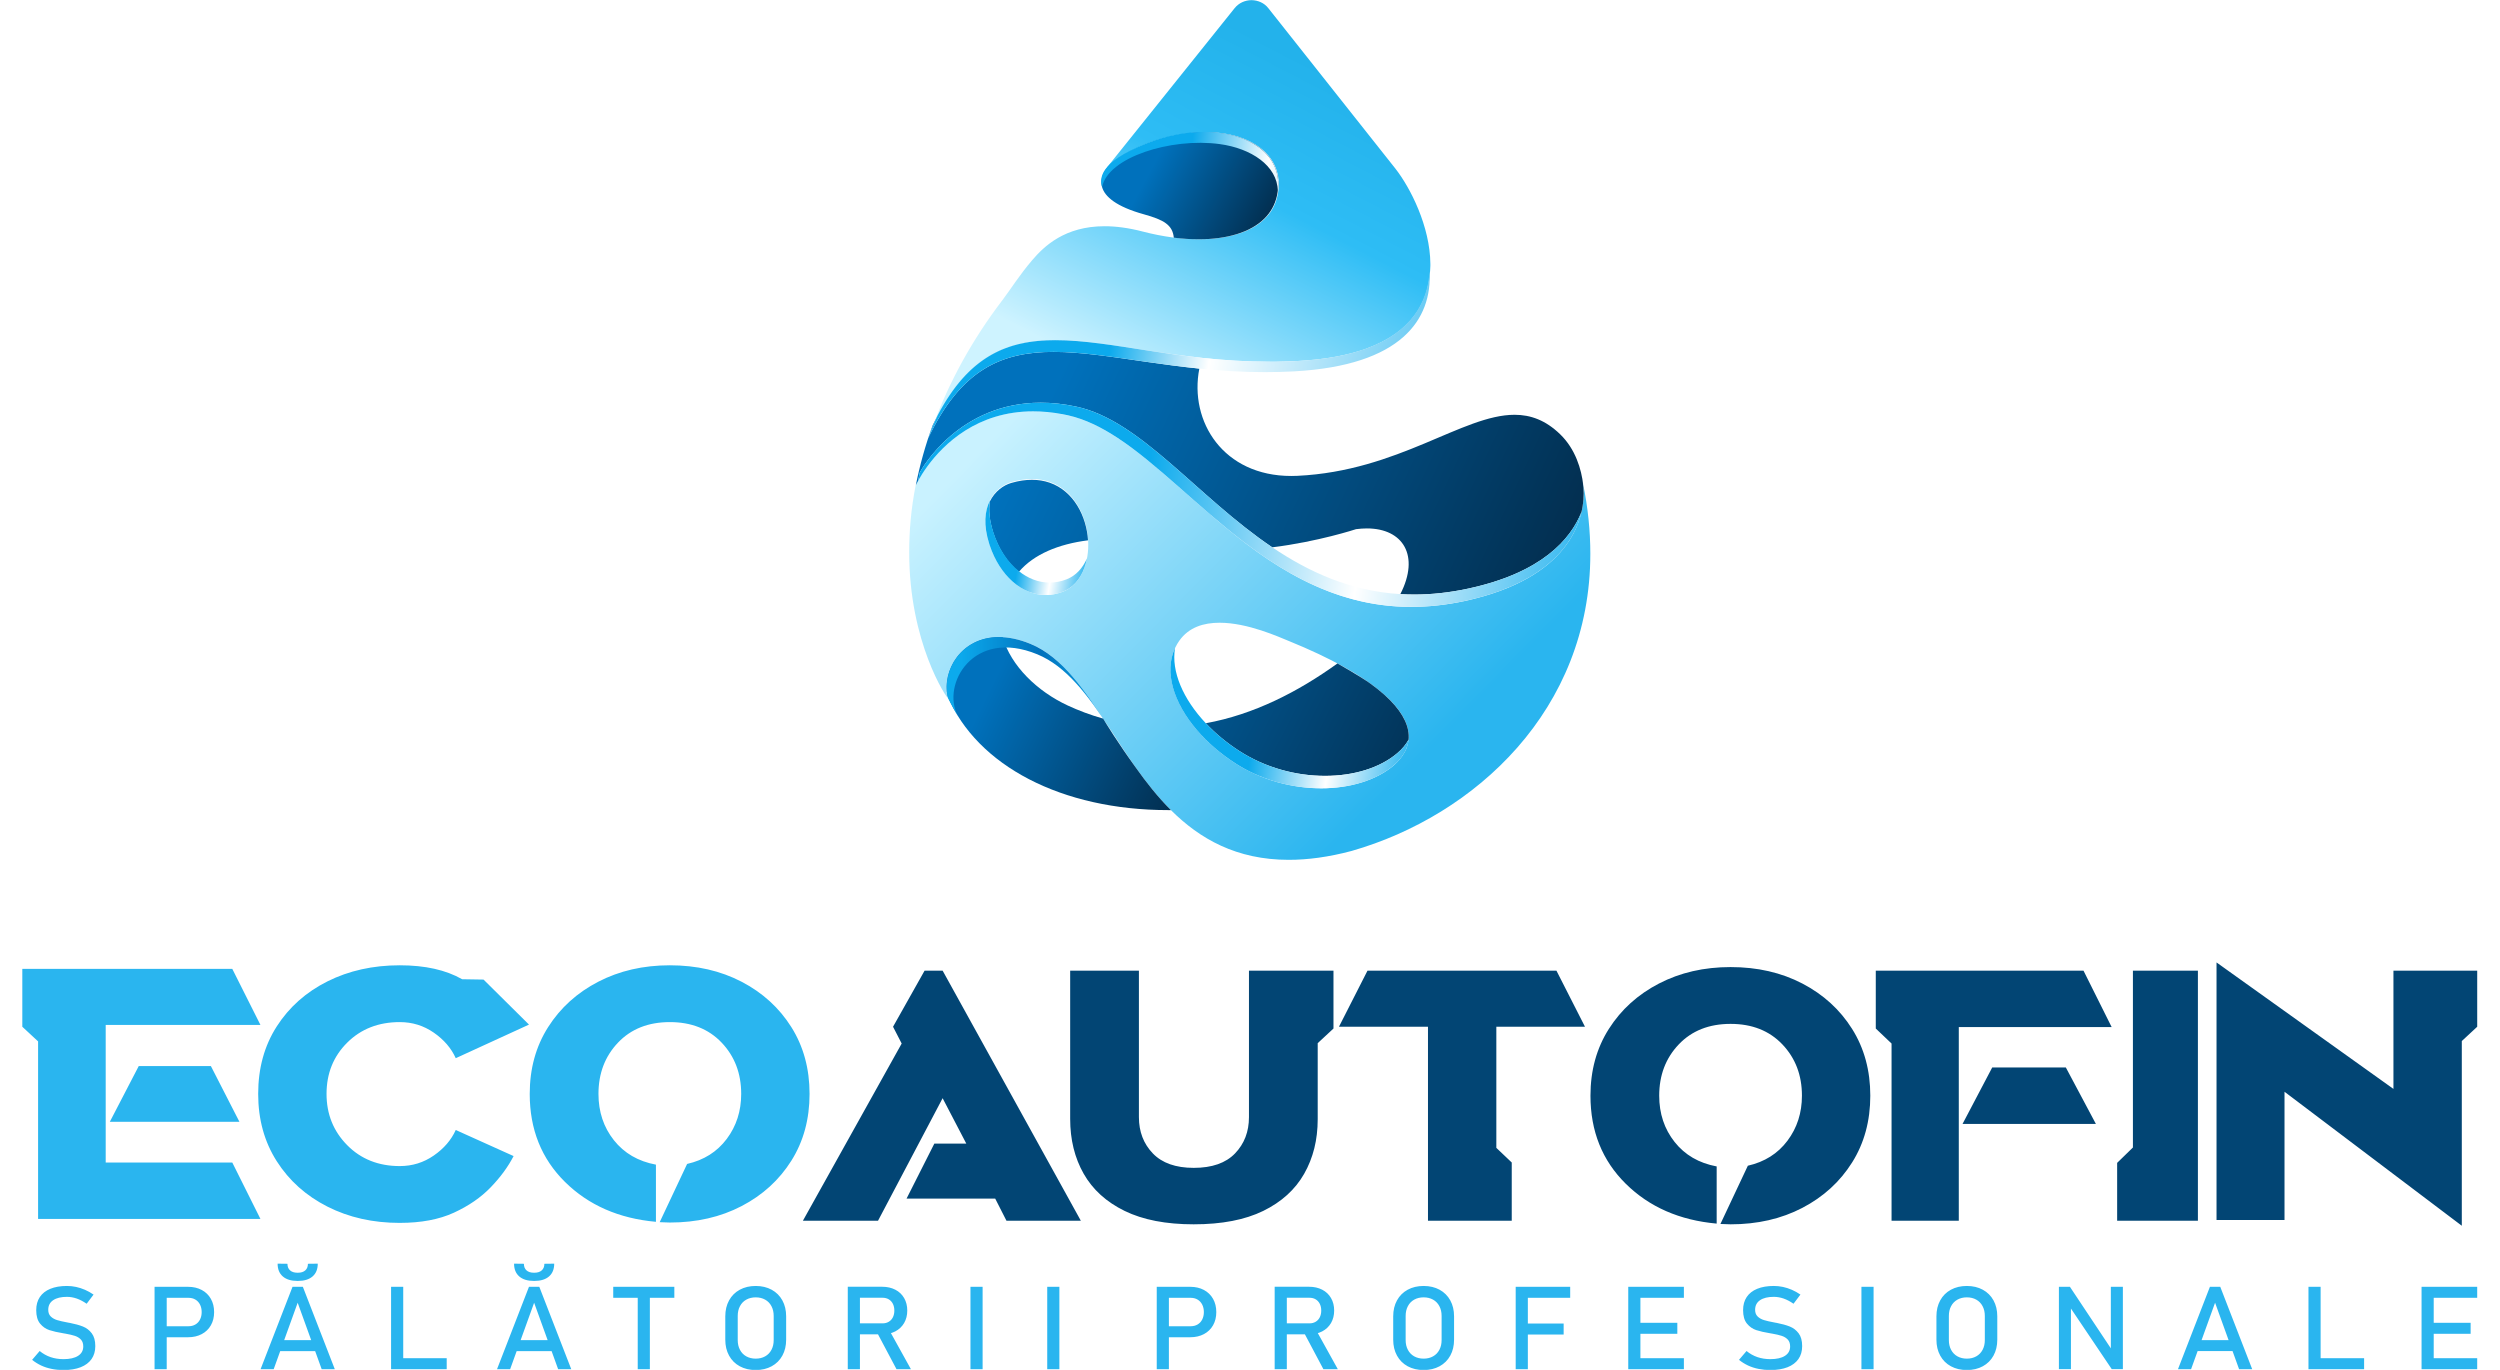
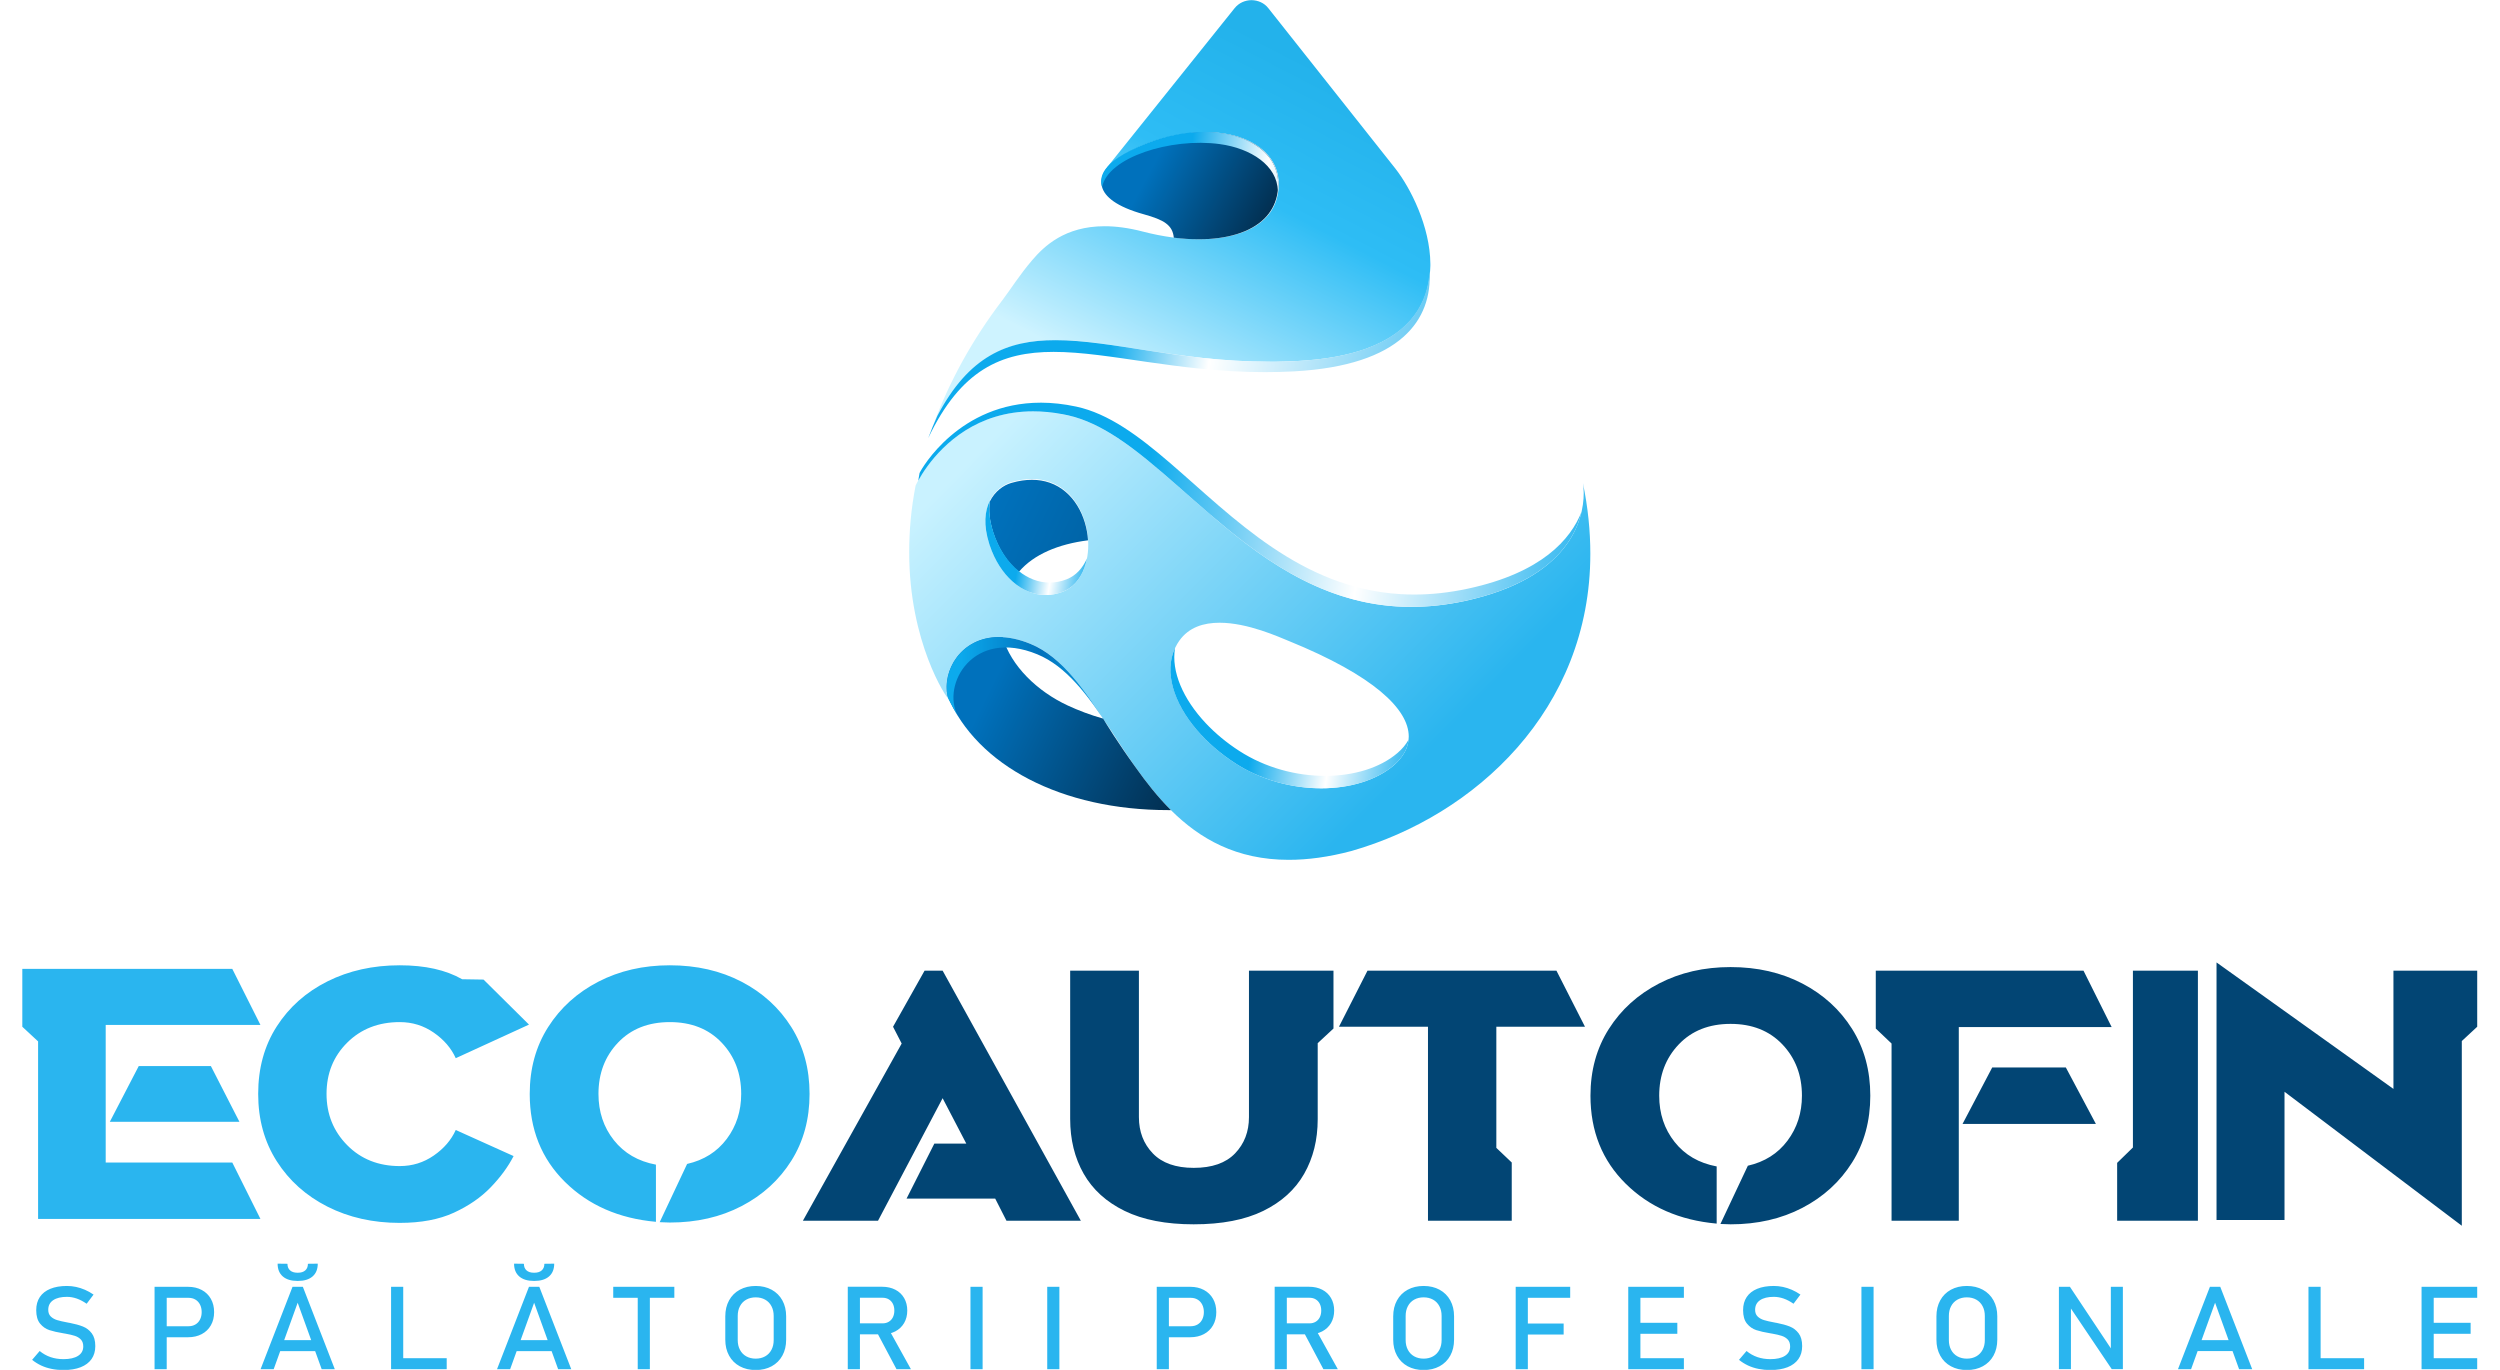
<svg xmlns="http://www.w3.org/2000/svg" xmlns:xlink="http://www.w3.org/1999/xlink" xml:space="preserve" width="300mm" height="164.386mm" version="1.1" style="shape-rendering:geometricPrecision; text-rendering:geometricPrecision; image-rendering:optimizeQuality; fill-rule:evenodd; clip-rule:evenodd" viewBox="0 0 30000 16438.6">
  <defs>
    <style type="text/css"> .fil3 {fill:#024574;fill-rule:nonzero} .fil2 {fill:#2AB5EF;fill-rule:nonzero} .fil6 {fill:url(#id3)} .fil13 {fill:url(#id4)} .fil5 {fill:url(#id5)} .fil12 {fill:url(#id6)} .fil7 {fill:url(#id7)} .fil14 {fill:url(#id8)} .fil0 {fill:url(#id9)} .fil10 {fill:url(#id10)} .fil9 {fill:url(#id11)} .fil4 {fill:url(#id12)} .fil8 {fill:url(#id13)} .fil1 {fill:url(#id14)} .fil11 {fill:url(#id15)} </style>
    <clipPath id="id0">
      <path d="M15017.51 1.97c-1.11,0 -1.11,0 -2.21,0l0 0c1.1,0 1.1,0 2.21,0zm-2.21 0l0 0 0 0zm-3.32 0l2.21 0c0,0 0,0 1.11,0l0 0c-1.11,0 -2.22,0 -3.32,0zm-4.43 0c1.11,0 1.11,0 2.21,0l0 0 2.22 0c-1.11,0 -3.32,0 -4.43,0zm0 0l0 0 0 0zm-2.21 0c1.1,0 2.21,0 2.21,0l0 0c0,0 -1.11,0 -2.21,0zm70.83 8.18c-18.81,-4.54 -38.74,-7.27 -58.66,-8.18l0 0c19.92,0.91 39.85,3.64 58.66,8.18zm-129.5 0c18.82,-4.54 38.74,-7.27 58.67,-8.18l0 0c-19.93,0.91 -39.85,3.64 -58.67,8.18zm130.61 0c-1.11,0 -1.11,0 -1.11,0l0 0c0,0 0,0 1.11,0zm-130.61 0c0,0 0,0 0,0l0 0c0,0 0,0 0,0zm-2.21 0.91c0,-0.91 1.11,-0.91 2.21,-0.91l0 0c-1.1,0 -2.21,0 -2.21,0.91zm135.03 0c-1.1,-0.91 -2.21,-0.91 -2.21,-0.91l0 0c0,0 1.11,0 2.21,0.91zm133.93 87.28c284.45,359.1 846.72,1068.21 1524.09,1924.6l0 0c-677.37,-856.39 -1239.64,-1565.5 -1524.09,-1924.6l0 0c-35.42,-45.46 -83.01,-74.55 -133.93,-87.28l0 0c50.92,12.73 98.51,42.73 133.93,87.28zm-405.1 0c36.53,-44.55 84.12,-74.55 136.14,-87.28l0 0c-52.02,12.73 -100.72,41.82 -136.14,87.28zm-1528.52 1907.33l1528.52 -1907.33 -1528.52 1907.33zm3877.2 1162.76l0 17.27c1.11,-2.73 1.11,-4.55 1.11,-7.27l0 0c0,-456.38 -239.08,-924.58 -420.6,-1155.49l0 0c180.42,230.01 417.28,693.66 419.49,1145.49l0 0z" />
    </clipPath>
    <clipPath id="id1">
      <path d="M17135.81 3404.67c9.47,-49.67 15.78,-99.65 18.94,-150.25l0 0 0 -2.5c-2.64,51.54 -8.95,102.46 -18.94,152.75zm-0.53 1.56c0,-0.31 0,-0.94 0.53,-1.56l0 0c-0.53,0.62 -0.53,1.25 -0.53,1.56zm-0.53 1.87c0.53,-0.62 0.53,-1.25 0.53,-1.87l0 0c0,0.62 0,1.25 -0.53,1.87zm-745.97 776.22c469.26,-168.98 681.79,-458.54 745.97,-776.22l0 0c-64.18,317.68 -276.71,607.24 -745.97,776.22zm-1.58 0.63c0.53,-0.31 1.06,-0.31 1.58,-0.63l0 0c-0.52,0.32 -1.05,0.32 -1.58,0.63zm-2.1 0.62c0.53,0 0.53,-0.31 1.05,-0.31l0 0c-0.52,0 -1.05,0.31 -1.05,0.31zm-2.1 0.94c0.52,-0.31 0.52,-0.31 1.05,-0.62l0 0c-0.53,0.31 -0.53,0.31 -1.05,0.62zm-2.11 0.62c0.53,0 0.53,0 0.53,0l0 0c0,0 0,0 -0.53,0zm-1065.82 153.06c83.12,-0.93 168.34,-3.75 255.14,-8.43l0 0c-86.8,4.68 -172.02,7.5 -255.14,8.43l0 0z" />
    </clipPath>
    <clipPath id="id2">
      <path d="M12397.34 4935.87c50.65,0 103.6,2.68 156.55,7.37l0 0c-52.95,-4.69 -103.6,-7.37 -154.24,-7.37l0 0 -2.31 0zm-4.6 0c-267.05,0.67 -490.36,63.63 -674.53,155.38l0 0c186.48,-92.42 409.78,-155.38 679.13,-155.38l0 0 -4.6 0zm165.75 7.37c-2.3,0 -2.3,0 -4.6,0l0 0c0,0 2.3,0 4.6,0zm246.33 38.17c-85.18,-18.75 -168.05,-30.81 -246.33,-38.17l0 0c78.28,7.36 161.15,20.09 246.33,38.17zm-246.33 -38.17c0,0 0,0 0,0l0 0c0,0 0,0 0,0zm257.84 40.85c-2.3,-1.34 -6.9,-2.01 -11.51,-2.68l0 0c4.61,0.67 9.21,1.34 11.51,2.68zm4.61 0.67c0,0 -2.3,-0.67 -4.61,-0.67l0 0c2.31,0 4.61,0.67 4.61,0.67zm18.42 4.69c-4.61,-2.01 -11.51,-3.35 -18.42,-4.69l0 0c6.91,1.34 13.81,2.68 18.42,4.69zm0 0c0,0 0,0 0,0l0 0c0,0 0,0 0,0zm20.72 4.69c-6.91,-1.34 -13.82,-3.35 -20.72,-4.69l0 0c6.9,1.34 13.81,3.35 20.72,4.69zm-20.72 -4.69c0,0 0,0 0,0l0 0c0,0 0,0 0,0zm52.95 13.4c-11.51,-2.68 -20.72,-5.36 -32.23,-8.71l0 0c11.51,3.35 20.72,6.03 32.23,8.71zm9.2 3.34c-2.3,-1.34 -6.9,-2 -9.2,-3.34l0 0c2.3,1.34 6.9,2 9.2,3.34zm504.17 245.13c-165.75,-109.17 -333.81,-194.89 -504.17,-245.13l0 0c170.36,50.24 338.42,135.96 504.17,245.13zm-1689.77 -159.4c0,-0.67 2.3,-0.67 2.3,-0.67l0 0c0,0 -2.3,0 -2.3,0.67zm0 0.67c0,-0.67 0,-0.67 0,-0.67l0 0c0,0 0,0 0,0.67zm-725.18 731.37c23.02,-52.91 241.73,-490.93 725.18,-731.37l0 0c-483.45,240.44 -702.16,678.46 -725.18,731.37zm2417.26 -571.97c-2.31,0 -2.31,0 -2.31,-0.67l0 0c0,0.67 0,0.67 2.31,0.67zm20.72 14.74c-6.91,-4.69 -13.82,-9.38 -20.72,-14.74l0 0c6.9,5.36 13.81,10.05 20.72,14.74zm3501.56 2015.96c-1599.99,-1.34 -2550.78,-1381.7 -3501.56,-2015.96l0 0c950.78,634.26 1901.57,2014.62 3501.56,2015.96zm-5941.84 -1457.39c-55.25,284.65 -78.27,550.54 -78.27,796.34l0 0c0,-245.8 23.02,-511.69 78.27,-796.34l0 0c0,0 0,-0.67 2.3,-1.34l0 0c-2.3,0.67 -2.3,1.34 -2.3,1.34zm6584.14 1387.07c-225.61,48.22 -435.11,70.32 -640,70.32l0 0c0,0 0,0 0,0l0 0c0,0 0,0 0,0l0 0c204.89,0 414.39,-22.1 640,-70.32l0 0c1263.88,-272.59 1431.93,-976.51 1431.93,-1292.63l0 0c0,316.12 -168.05,1020.04 -1431.93,1292.63zm-642.3 70.32c0,0 2.3,0 2.3,0l0 0c0,0 -2.3,0 -2.3,0l0 0z" />
    </clipPath>
    <linearGradient id="id3" gradientUnits="userSpaceOnUse" x1="17694.64" y1="9752.95" x2="12742.1" y2="7244.46">
      <stop offset="0" style="stop-opacity:1; stop-color:#032642" />
      <stop offset="1" style="stop-opacity:1; stop-color:#0071BC" />
    </linearGradient>
    <linearGradient id="id4" gradientUnits="userSpaceOnUse" x1="11514.85" y1="8321.26" x2="13311.25" y2="8321.26">
      <stop offset="0" style="stop-opacity:1; stop-color:#0CAAED" />
      <stop offset="0.541" style="stop-opacity:1; stop-color:#0071BC" />
      <stop offset="1" style="stop-opacity:1; stop-color:#0CAAED" />
    </linearGradient>
    <linearGradient id="id5" gradientUnits="userSpaceOnUse" xlink:href="#id3" x1="18275.49" y1="9211.61" x2="11874.43" y2="6149.13"> </linearGradient>
    <linearGradient id="id6" gradientUnits="userSpaceOnUse" x1="14820.53" y1="8587.95" x2="17090.35" y2="8945.22">
      <stop offset="0" style="stop-opacity:1; stop-color:#0CAAED" />
      <stop offset="0.11" style="stop-opacity:1; stop-color:#0CAAED" />
      <stop offset="0.522" style="stop-opacity:1; stop-color:white" />
      <stop offset="1" style="stop-opacity:1; stop-color:#0CAAED" />
    </linearGradient>
    <linearGradient id="id7" gradientUnits="userSpaceOnUse" xlink:href="#id3" x1="14503.68" y1="9592.08" x2="11860.15" y2="8302.34"> </linearGradient>
    <linearGradient id="id8" gradientUnits="userSpaceOnUse" xlink:href="#id6" x1="14011.68" y1="2008.56" x2="16286.81" y2="2300.49"> </linearGradient>
    <linearGradient id="id9" gradientUnits="userSpaceOnUse" x1="16288.24" y1="9865.42" x2="11769.73" y2="5387.16">
      <stop offset="0" style="stop-opacity:1; stop-color:#2AB5EF" />
      <stop offset="1" style="stop-opacity:1; stop-color:#C9F2FF" />
    </linearGradient>
    <linearGradient id="id10" gradientUnits="userSpaceOnUse" xlink:href="#id6" x1="12132.73" y1="6558.81" x2="13127.8" y2="6713.39"> </linearGradient>
    <linearGradient id="id11" gradientUnits="userSpaceOnUse" x1="13324.93" y1="4136.56" x2="19920.75" y2="5129.74">
      <stop offset="0" style="stop-opacity:1; stop-color:#0CAAED" />
      <stop offset="0.18" style="stop-opacity:1; stop-color:white" />
      <stop offset="0.788" style="stop-opacity:1; stop-color:#0CAAED" />
      <stop offset="1" style="stop-opacity:1; stop-color:#0CAAED" />
    </linearGradient>
    <linearGradient id="id12" gradientUnits="userSpaceOnUse" xlink:href="#id3" x1="15413.85" y1="2689.91" x2="13897.98" y2="1870.9"> </linearGradient>
    <linearGradient id="id13" gradientUnits="userSpaceOnUse" xlink:href="#id3" x1="19248.96" y1="7546.68" x2="12719.76" y2="4488.52"> </linearGradient>
    <linearGradient id="id14" gradientUnits="userSpaceOnUse" x1="15738.88" y1="752.67" x2="13699.41" y2="4690.56">
      <stop offset="0" style="stop-opacity:1; stop-color:#23B2EB" />
      <stop offset="0.388" style="stop-opacity:1; stop-color:#2EBDF5" />
      <stop offset="1" style="stop-opacity:1; stop-color:#CEF3FF" />
    </linearGradient>
    <linearGradient id="id15" gradientUnits="userSpaceOnUse" xlink:href="#id6" x1="13037.13" y1="5812.42" x2="19432.1" y2="6765.8"> </linearGradient>
  </defs>
  <g id="Layer_x0020_1">
    <g id="_1843004770672">
      <path class="fil0" d="M12399.83 4935.48l-6.99 0c-972.61,3.08 -1377.11,829.22 -1405.09,889.6l0 0c-56.09,284.66 -77.24,550.73 -77.24,796.75l0 0c-2.29,1089.2 451.27,1759.09 467.65,1759.09l0 0 0 -1.47c-11.68,-43.33 -18.73,-88.31 -18.73,-133.11l0 0c0,-284.66 224.48,-601.87 628.91,-601.87l0 0c112.27,0 238.49,24.84 378.73,81.97l0 0c516.71,213.57 832.37,877.29 1257.81,1477.6l0 0c128.56,182.55 268.89,360.48 425.49,516.73l0 0c348.43,346.59 787.96,597.22 1414.52,597.22l0 0c226.81,0 476.89,-32.53 755.1,-106.8l0 0c1480,-423.95 2863.96,-1692.52 2863.96,-3566.14l0 0c0,-270.79 -27.98,-553.9 -88.78,-847.81l0 0c4.69,27.84 9.33,69.55 9.33,122.15l0 0c0,317.22 -168.39,1019.57 -1430.81,1293.44l0 0c-224.46,47.97 -437.26,69.62 -640.65,69.62l0 0c-1947.41,0 -2936.32,-2045.26 -4128.71,-2300.63l0 0c-145.01,-30.83 -278.22,-44.8 -404.5,-46.34zm-528.38 1590.5c-32.68,-102.11 -46.79,-193.43 -46.79,-272.33l0 0c0,-276.95 166.03,-425.49 311.04,-468.84l0 0c88.77,-24.75 170.57,-37.09 247.81,-37.09l0 0c77.12,0 147.24,12.34 210.37,34.01l0 0 2.35 1.54 2.29 0c306.34,108.28 460.59,444.09 460.59,753.5l0 0c0,252.2 -102.86,485.8 -306.25,564.7l0 0c-70.13,26.3 -137.98,38.7 -203.46,38.7l0 0c-294.52,0 -561.06,-244.47 -677.95,-614.19zm2952.79 2634.72c-472.21,-306.41 -778.55,-748.79 -778.55,-1124.75l0 0c0,-125.32 32.82,-242.94 105.28,-346.59l0 0c114.56,-162.42 292.25,-216.56 483.96,-216.56l0 0c339.02,0 713.05,171.67 832.23,219.64l0 0c1019.38,414.61 1437.84,818.5 1437.84,1146.44l0 0c0,130.02 -65.42,246 -182.39,348.11l0 0c-210.37,177.93 -526.03,272.24 -867.32,272.24l0 0c-345.99,0 -715.39,-95.85 -1031.05,-298.53l0 0z" />
      <path class="fil1" d="M17164.57 3187.9l0 -1.08 0 -1.1 0 -17.54c-3.45,-452.09 -240.25,-915.98 -420.46,-1145.77l0 0c-677.87,-855.91 -1239.07,-1565.56 -1523.97,-1924.1l0 0c-49.77,-64.28 -125.26,-95.05 -200.82,-96.5l-3.37 0c-75.55,1.45 -149.36,32.22 -200.83,96.5l0 0 -1529.12 1908.04c302.1,-267.7 772.3,-419.97 1182.48,-419.97l0 0c144.14,0 279.68,19.07 398.11,57.15l0 0c308.98,99.51 478.83,310.22 478.83,567.69l0 0c0,45.37 -5.15,93.67 -17.2,143.43l0 0c-77.24,346.74 -451.35,516.54 -938.68,516.54l0 0c-207.73,0 -437.7,-30.76 -674.42,-92.19l0 0c-173.35,-45.38 -326.17,-64.38 -459.94,-64.38l0 0c-477.14,0 -725.99,239.93 -868.42,406.74l0 0c-152.73,178.57 -260.9,352.67 -355.25,477.03l0 0c-360.37,471.1 -641.9,981.82 -834.12,1507.12l0 0c351.86,-738.87 779.19,-981.81 1314.63,-1018.42l0 0 1.77 0 1.68 0c51.48,-4.37 102.95,-5.84 156.17,-5.84l0 0c336.37,0 713.86,65.83 1139.52,130.2l0 0c197.38,29.32 403.33,60.08 619.57,83.45l0 0c253.91,27.84 523.47,45.38 810.05,45.38l0 0 80.62 0c84.15,-1.48 168.15,-4.4 255.76,-8.77l0 0 5.12 0c326.09,-17.53 590.36,-68.75 803.14,-143.43l0 0c1.69,0 1.69,0 1.69,-1.48l0 0 1.77 0 1.68 0 1.69 -1.45 1.77 0c0,0 1.69,0 1.69,-1.47l0 0c544.01,-196.1 743.16,-554.52 765.41,-932.05l0 0 0 2.93c1.62,-22.74 3.35,-44 3.45,-66.66z" />
      <path class="fil2" d="M2873 13461.36l-1555.03 0 347.05 -668.84 865.4 0 342.58 668.84zm252.43 1166.18l-2668.36 0 0 -2130.83 -189.35 -175.79 0 -694.55 2519.63 0 338.08 673.13 -1857.04 0 0 1650.62 1518.96 0 338.08 677.42zm1672 47.16c-321.51,0 -610.74,-65.07 -867.69,-195.09 -256.89,-130.06 -459.76,-311.55 -608.45,-544.49 -148.78,-232.96 -223.13,-502.32 -223.13,-808.17 0,-308.7 74.35,-578.8 223.13,-810.31 148.69,-231.51 351.56,-411.6 608.45,-540.21 256.95,-128.6 546.18,-192.93 867.69,-192.93 303.51,0 552.9,55.73 748.22,167.23l256.92 4.28 545.41 540.21 -878.95 403.02c-54.09,-120.06 -141.97,-222.27 -263.69,-306.59 -121.7,-84.3 -257.68,-126.46 -407.91,-126.46 -255.43,0 -465.75,82.17 -631.04,246.52 -165.26,164.35 -247.91,369.42 -247.91,615.24 0,242.95 82.65,448.02 247.91,615.25 165.29,167.17 375.61,250.76 631.04,250.76 150.23,0 286.21,-42.12 407.91,-126.45 121.72,-84.3 209.6,-186.48 263.69,-306.54l694.12 312.98c-66.1,128.62 -157.74,253.67 -274.95,375.11 -117.18,121.48 -264.42,222.95 -441.73,304.42 -177.27,81.47 -393.63,122.22 -649.04,122.22zm3240.58 -4.32l-121.72 -4.28 329.05 -698.84c201.33,-45.71 359.83,-145.78 475.55,-300.09 115.69,-154.37 173.53,-334.43 173.53,-540.22 0,-245.82 -78.14,-450.89 -234.39,-615.24 -156.27,-164.35 -363.6,-246.52 -622.02,-246.52 -258.43,0 -465.75,82.17 -622.03,246.52 -156.22,164.35 -234.36,369.42 -234.36,615.24 0,214.35 61.59,399.43 184.77,555.19 123.21,155.79 291.49,253.67 504.86,293.71l0 685.94c-444.73,-40.01 -808.33,-199.34 -1090.8,-478.02 -282.46,-278.67 -423.71,-630.96 -423.71,-1056.82 0,-302.97 73.64,-570.24 220.86,-801.75 147.28,-231.51 347.84,-413 601.75,-544.49 253.93,-131.45 540.14,-197.21 858.66,-197.21 321.55,0 608.49,65.76 860.92,197.21 252.41,131.49 451.48,312.98 597.22,544.49 145.74,231.51 218.61,498.78 218.61,801.75 0,302.95 -72.87,570.2 -218.61,801.73 -145.74,231.51 -344.81,413.02 -597.22,544.49 -252.43,131.47 -539.37,197.21 -860.92,197.21z" />
      <path class="fil3" d="M12970.11 14648.96l-892.48 0 -135.2 -265.82 -1063.74 0 333.54 -660.27 383.12 0 -283.94 -544.5 -775.25 1470.59 -901.52 0 1185.46 -2126.53 -103.65 -201.51 378.6 -673.13 216.36 0 1658.7 3001.17zm1354.86 42.84c-333.54,0 -609.99,-53.57 -829.35,-160.78 -219.38,-107.18 -383.1,-255.79 -491.33,-445.86 -108.13,-190.1 -162.22,-409.46 -162.22,-658.11l0 -1779.26 824.85 0 0 1757.82c0,174.35 55.59,319.4 166.76,435.15 111.19,115.74 274.95,173.67 491.29,173.67 219.36,0 384.62,-57.93 495.81,-173.67 111.19,-115.75 166.76,-260.8 166.76,-435.15l0 -1757.82 1014.16 0 0 694.55 -189.3 175.79 0 913.2c0,245.8 -54.08,463.73 -162.23,653.83 -108.19,190.07 -271.95,338.68 -491.31,445.86 -219.38,107.21 -497.33,160.78 -833.89,160.78zm3815.92 -42.84l-1005.17 0 0 -2328.04 -1068.25 0 342.58 -673.13 2267.21 0 342.54 673.13 -1063.72 0 0 1453.4 184.81 175.78 0 698.86zm2625.92 42.84l-121.68 -4.28 329.01 -698.84c201.33,-45.74 359.87,-145.75 475.53,-300.12 115.69,-154.34 173.55,-334.4 173.55,-540.19 0,-245.82 -78.11,-450.92 -234.38,-615.24 -156.25,-164.35 -363.62,-246.51 -622.03,-246.51 -258.42,0 -465.75,82.16 -622.02,246.51 -156.25,164.32 -234.37,369.42 -234.37,615.24 0,214.35 61.59,399.43 184.81,555.19 123.18,155.79 291.48,253.67 504.8,293.68l0 686c-444.71,-39.99 -808.33,-199.37 -1090.77,-478.05 -282.49,-278.67 -423.69,-630.93 -423.69,-1056.82 0,-302.97 73.62,-570.24 220.86,-801.75 147.23,-231.51 347.8,-413 601.73,-544.49 253.93,-131.49 540.14,-197.21 858.65,-197.21 321.49,0 608.5,65.72 860.91,197.21 252.43,131.49 451.49,312.98 597.23,544.49 145.74,231.51 218.59,498.78 218.59,801.75 0,302.95 -72.85,570.22 -218.59,801.73 -145.74,231.51 -344.8,413 -597.23,544.49 -252.41,131.5 -539.42,197.21 -860.91,197.21zm2738.63 -42.84l-806.83 0 0 -2126.53 -189.3 -180.09 0 -694.55 2492.57 0 338.08 677.41 -1834.52 0 0 2323.76zm1645.18 -1161.88l-1600.11 0 356.1 -677.41 883.45 0 360.56 677.41zm1224.17 1161.88l-969.1 0 0 -694.58 189.3 -184.37 0 -2122.22 779.8 0 0 3001.17zm3166.79 60l-2127.45 -1607.78 0 1539.17 -815.82 0 0 -3091.15 2122.95 1517.7 0 -1419.11 1005.17 0 0 673.13 -184.85 171.51 0 2216.53z" />
      <path class="fil2" d="M761.99 16440.44c-50.02,0 -97.58,-4.63 -142.22,-13.69 -44.88,-9.07 -86.59,-22.51 -125.61,-40.61 -38.78,-18.32 -75.12,-40.84 -108.78,-67.97l90.75 -106.02c39.51,32.48 83.17,57.06 130.73,73.32 47.54,16.23 99.26,24.35 155.13,24.35 75.12,0 133.44,-13.21 174.9,-39.69 41.46,-26.44 62.19,-64.01 62.19,-112.51l0 -0.69c0,-34.33 -9.24,-61.71 -28.06,-81.91 -19,-20.2 -43.17,-35.02 -72.91,-44.78 -29.78,-9.75 -68.33,-18.77 -115.41,-26.92 -1.42,-0.46 -3.17,-0.69 -4.6,-0.69 -1.71,0 -3.41,-0.23 -4.87,-0.69l-10.51 -1.86c-69.75,-11.37 -126.34,-24.34 -169.76,-38.52 -43.67,-14.38 -80.99,-40.35 -111.96,-78.18 -30.97,-37.8 -46.33,-91.64 -46.33,-161.47l0 -0.72c0,-60.99 14.36,-113.2 43.17,-156.59 28.76,-43.17 70.97,-76.34 126.11,-98.82 55.34,-22.76 121.7,-34.15 199.5,-34.15 37.09,0 73.66,3.96 109.52,11.62 36.09,7.66 71.46,19.28 106.61,34.33 34.86,15.09 69.25,34.33 103.16,57.57l-82.93 109.95c-39.52,-27.58 -78.78,-48.27 -118.3,-62.19 -39.28,-13.66 -78.53,-20.64 -118.06,-20.64 -70.95,0 -126.34,13.46 -165.62,40.38 -39.25,26.9 -58.8,65.19 -58.8,114.61l0 0.69c0,33.87 10.02,60.53 30.29,80.05 20.21,19.51 45.6,33.86 75.84,43.16 30.25,9.27 72.19,19.03 126.12,28.99 1.95,0.46 3.66,0.74 5.32,0.92 1.71,0.23 3.46,0.71 5.37,1.2 2.44,0.43 4.9,0.89 7.81,1.35 2.93,0.23 5.39,0.72 7.83,1.18 62.94,12.31 115.37,26.89 157.56,43.62 42.19,16.71 77.59,43.86 105.88,81.2 28.28,37.34 42.44,88.37 42.44,153.35l0 1.17c0,60.33 -14.89,111.82 -44.88,154.73 -30.24,42.94 -73.66,75.43 -130.5,97.93 -57.09,22.52 -125.63,33.64 -206.12,33.64zm1167.83 -525.52l332.21 0c31.49,0 59.04,-6.97 82.92,-21.12 23.93,-13.89 42.21,-33.87 55.38,-59.61 13.18,-25.98 19.74,-55.71 19.74,-89.07 0,-34.14 -6.56,-64.05 -19.74,-89.8 -13.17,-25.77 -31.45,-45.95 -55.38,-60.1 -23.88,-14.4 -51.43,-21.33 -82.92,-21.33l-332.21 0 0 -132.04 327.31 0c61.99,0 116.4,12.54 163.71,37.82 47.06,25.06 83.67,60.54 109.5,106.26 26.1,45.94 39.02,98.84 39.02,159.19 0,60.31 -12.92,113.23 -39.02,158.67 -25.83,45.46 -62.44,80.73 -109.5,105.58 -47.31,25.04 -101.72,37.58 -163.71,37.58l-327.31 0 0 -132.03zm-75.14 -473.07l145.86 0 0 988.37 -145.86 0 0 -988.37zm1655.43 0l124.16 0 383.2 988.37 -157.35 0 -288.07 -797.42 -287.81 797.42 -157.33 0 383.2 -988.37zm-206.6 639.68l546.64 0 0 131.74 -546.64 0 0 -131.74zm509.53 -917.62c0,66.1 -20.71,117.16 -62.18,153.35 -41.48,35.96 -100.03,53.84 -175.87,53.84l-5.62 0c-75.85,0 -134.38,-17.88 -175.84,-53.84 -41.46,-36.19 -62.21,-87.25 -62.21,-153.35l118.03 1.4c0,33.87 10.27,60.31 31.27,79.1 20.96,18.82 50.45,28.3 88.75,28.3l5.62 0c38.05,0 67.58,-9.48 88.54,-28.3 21,-18.79 31.45,-45.23 31.45,-79.1l118.06 -1.4zm879.78 277.94l145.84 0 0 988.37 -145.84 0 0 -988.37zm72.93 856.62l594.67 0 0 131.8 -594.67 0 0 -131.8zm1581.77 -856.62l124.12 0 383.24 988.37 -157.35 0 -288.06 -797.42 -287.84 797.42 -157.31 0 383.2 -988.37zm-206.59 639.68l546.61 0 0 131.74 -546.61 0 0 -131.74zm509.52 -917.62c0,66.1 -20.73,117.16 -62.19,153.35 -41.46,35.96 -100.01,53.84 -175.88,53.84l-5.6 0c-75.87,0 -134.41,-17.88 -175.88,-53.84 -41.46,-36.19 -62.19,-87.25 -62.19,-153.35l118.06 1.4c0,33.87 10.26,60.31 31.22,79.1 20.98,18.82 50.49,28.3 88.79,28.3l5.6 0c38.05,0 67.56,-9.48 88.54,-28.3 20.96,-18.79 31.47,-45.23 31.47,-79.1l118.06 -1.4zm1002.21 358.93l145.63 0 0 907.38 -145.63 0 0 -907.38zm-293.91 -80.99l733.23 0 0 132.04 -733.23 0 0 -132.04zm1709.8 998.59c-72.44,0 -136.36,-15.1 -191.72,-45.24 -55.14,-30.16 -97.81,-72.61 -128.05,-127.86 -30.28,-54.96 -45.37,-118.79 -45.37,-191.15l0 -280.06c0,-72.61 15.09,-136.39 45.37,-191.41 30.24,-54.99 72.91,-97.69 128.05,-127.83 55.36,-30.16 119.28,-45.26 191.72,-45.26 72.18,0 136.12,15.1 191.48,45.26 55.12,30.14 98.04,72.84 128.28,127.83 30.26,55.02 45.37,118.8 45.37,191.41l0 280.06c0,72.36 -15.11,136.19 -45.37,191.15 -30.24,55.25 -73.16,97.7 -128.28,127.86 -55.36,30.14 -119.3,45.24 -191.48,45.24zm0 -136.67c42.69,0 80.48,-9.25 113.2,-27.59 32.68,-18.32 57.78,-44.32 75.6,-78.18 18.04,-33.64 26.83,-72.62 26.83,-117.19l0 -289.51c0,-44.36 -8.79,-83.52 -26.83,-117.2 -17.82,-33.87 -42.92,-59.85 -75.6,-78.19 -32.72,-18.31 -70.51,-27.61 -113.2,-27.61 -42.94,0 -80.74,9.3 -113.42,27.61 -32.72,18.34 -57.82,44.32 -75.62,78.19 -18.04,33.68 -26.85,72.84 -26.85,117.2l0 289.51c0,44.57 8.81,83.55 26.85,117.19 17.8,33.86 42.9,59.86 75.62,78.18 32.68,18.34 70.48,27.59 113.42,27.59zm1168.3 -423.4l354.42 0c27.81,0 52.22,-6.29 73.66,-19.06 21.48,-12.72 38.05,-30.6 49.77,-54.02 11.47,-23.42 17.33,-50.13 17.33,-80.51 0,-30.39 -5.86,-57.33 -17.33,-80.5 -11.72,-23.42 -28.29,-41.56 -49.52,-54.09 -20.96,-12.77 -45.83,-19.01 -73.91,-19.01l-354.42 0 0 -132.02 348.82 0c60.01,0 112.71,11.85 158.29,35.5 45.38,23.45 80.74,56.85 105.63,100.25 25.1,43.16 37.57,93.25 37.57,149.87 0,56.58 -12.7,106.49 -37.82,149.86 -25.37,43.16 -60.73,76.57 -106.11,100.25 -45.58,23.42 -98.03,35.27 -157.56,35.27l-348.82 0 0 -131.79zm-63.65 -439.21l145.89 0 0 989.06 -145.89 0 0 -989.06zm346.62 540.37l145.11 -31.08 265.88 479.77 -172.95 0 -238.04 -448.69zm1271.46 448.69l-145.85 0 0 -988.37 145.85 0 0 988.37zm921.24 0l-145.84 0 0 -988.37 145.84 0 0 988.37zm1243.42 -515.3l332.25 0c31.47,0 59.01,-6.97 82.91,-21.12 23.93,-13.89 42.23,-33.87 55.38,-59.61 13.18,-25.98 19.77,-55.71 19.77,-89.07 0,-34.14 -6.59,-64.05 -19.77,-89.8 -13.15,-25.77 -31.45,-45.95 -55.38,-60.1 -23.9,-14.4 -51.44,-21.33 -82.91,-21.33l-332.25 0 0 -132.04 327.38 0c61.95,0 116.33,12.54 163.66,37.82 47.08,25.06 83.68,60.54 109.51,106.26 26.1,45.94 39.02,98.84 39.02,159.19 0,60.31 -12.92,113.23 -39.02,158.67 -25.83,45.46 -62.43,80.73 -109.51,105.58 -47.33,25.04 -101.71,37.58 -163.66,37.58l-327.38 0 0 -132.03zm-75.12 -473.07l145.85 0 0 988.37 -145.85 0 0 -988.37zm1478.83 438.52l354.44 0c27.79,0 52.2,-6.29 73.64,-19.06 21.46,-12.72 38.05,-30.6 49.77,-54.02 11.45,-23.42 17.31,-50.13 17.31,-80.51 0,-30.39 -5.86,-57.33 -17.31,-80.5 -11.72,-23.42 -28.31,-41.56 -49.52,-54.09 -20.96,-12.77 -45.85,-19.01 -73.89,-19.01l-354.44 0 0 -132.02 348.82 0c59.99,0 112.69,11.85 158.29,35.5 45.38,23.45 80.74,56.85 105.63,100.25 25.12,43.16 37.57,93.25 37.57,149.87 0,56.58 -12.69,106.49 -37.8,149.86 -25.39,43.16 -60.75,76.57 -106.13,100.25 -45.62,23.42 -98.07,35.27 -157.56,35.27l-348.82 0 0 -131.79zm-63.65 -439.21l145.89 0 0 989.06 -145.89 0 0 -989.06zm346.6 540.37l145.13 -31.08 265.9 479.77 -172.94 0 -238.09 -448.69zm1441.01 458.91c-72.44,0 -136.36,-15.1 -191.7,-45.24 -55.14,-30.16 -97.83,-72.61 -128.07,-127.86 -30.22,-54.96 -45.37,-118.79 -45.37,-191.15l0 -280.06c0,-72.61 15.15,-136.39 45.37,-191.41 30.24,-54.99 72.93,-97.69 128.07,-127.83 55.34,-30.16 119.26,-45.26 191.7,-45.26 72.22,0 136.12,15.1 191.5,45.26 55.1,30.14 98.04,72.84 128.3,127.83 30.24,55.02 45.38,118.8 45.38,191.41l0 280.06c0,72.36 -15.14,136.19 -45.38,191.15 -30.26,55.25 -73.2,97.7 -128.3,127.86 -55.38,30.14 -119.28,45.24 -191.5,45.24zm0 -136.67c42.68,0 80.5,-9.25 113.2,-27.59 32.68,-18.32 57.8,-44.32 75.62,-78.18 18.07,-33.64 26.81,-72.62 26.81,-117.19l0 -289.51c0,-44.36 -8.74,-83.52 -26.81,-117.2 -17.82,-33.87 -42.94,-59.85 -75.62,-78.19 -32.7,-18.31 -70.52,-27.61 -113.2,-27.61 -42.92,0 -80.72,9.3 -113.4,27.61 -32.68,18.34 -57.82,44.32 -75.62,78.19 -18.06,33.68 -26.85,72.84 -26.85,117.2l0 289.51c0,44.57 8.79,83.55 26.85,117.19 17.8,33.86 42.94,59.86 75.62,78.18 32.68,18.34 70.48,27.59 113.4,27.59zm1104.65 -861.92l145.89 0 0 988.37 -145.89 0 0 -988.37zm71.5 440.61l503.94 0 0 131.79 -503.94 0 0 -131.79zm0 -440.61l582.47 0 0 132.04 -582.47 0 0 -132.04zm1279.28 0l145.84 0 0 988.37 -145.84 0 0 -988.37zm70.75 856.62l596.86 0 0 131.8 -596.86 0 0 -131.8zm0 -424.85l518.1 0 0 131.8 -518.1 0 0 -131.8zm0 -431.77l596.86 0 0 132.04 -596.86 0 0 -132.04zm1634.68 998.59c-50.02,0 -97.57,-4.63 -142.22,-13.69 -44.88,-9.07 -86.59,-22.51 -125.61,-40.61 -38.78,-18.32 -75.12,-40.84 -108.78,-67.97l90.75 -106.02c39.51,32.48 83.17,57.06 130.71,73.32 47.56,16.23 99.29,24.35 155.15,24.35 75.12,0 133.4,-13.21 174.9,-39.69 41.46,-26.44 62.19,-64.01 62.19,-112.51l0 -0.69c0,-34.33 -9.28,-61.71 -28.06,-81.91 -19.02,-20.2 -43.16,-35.02 -72.95,-44.78 -29.74,-9.75 -68.29,-18.77 -115.35,-26.92 -1.48,-0.46 -3.18,-0.69 -4.64,-0.69 -1.71,0 -3.43,-0.23 -4.89,-0.69l-10.47 -1.86c-69.77,-11.37 -126.34,-24.34 -169.76,-38.52 -43.67,-14.38 -80.99,-40.35 -111.96,-78.18 -30.99,-37.8 -46.37,-91.64 -46.37,-161.47l0 -0.72c0,-60.99 14.4,-113.2 43.21,-156.59 28.76,-43.17 70.97,-76.34 126.07,-98.82 55.38,-22.76 121.72,-34.15 199.54,-34.15 37.09,0 73.66,3.96 109.52,11.62 36.1,7.66 71.46,19.28 106.61,34.33 34.87,15.09 69.25,34.33 103.16,57.57l-82.93 109.95c-39.52,-27.58 -78.78,-48.27 -118.3,-62.19 -39.26,-13.66 -78.53,-20.64 -118.06,-20.64 -70.99,0 -126.34,13.46 -165.61,40.38 -39.3,26.9 -58.8,65.19 -58.8,114.61l0 0.69c0,33.87 10.01,60.53 30.24,80.05 20.27,19.51 45.62,33.86 75.84,43.16 30.29,9.27 72.23,19.03 126.16,28.99 1.91,0.46 3.62,0.74 5.33,0.92 1.7,0.23 3.41,0.71 5.37,1.2 2.43,0.43 4.89,0.89 7.8,1.35 2.94,0.23 5.39,0.72 7.83,1.18 62.9,12.31 115.37,26.89 157.56,43.62 42.19,16.71 77.55,43.86 105.88,81.2 28.29,37.34 42.44,88.37 42.44,153.35l0 1.17c0,60.33 -14.88,111.82 -44.88,154.73 -30.28,42.94 -73.7,75.43 -130.5,97.93 -57.09,22.52 -125.63,33.64 -206.12,33.64zm1238.55 -10.22l-145.86 0 0 -988.37 145.86 0 0 988.37zm1119.29 10.22c-72.43,0 -136.35,-15.1 -191.69,-45.24 -55.14,-30.16 -97.83,-72.61 -128.07,-127.86 -30.27,-54.96 -45.38,-118.79 -45.38,-191.15l0 -280.06c0,-72.61 15.11,-136.39 45.38,-191.41 30.24,-54.99 72.93,-97.69 128.07,-127.83 55.34,-30.16 119.26,-45.26 191.69,-45.26 72.2,0 136.12,15.1 191.47,45.26 55.13,30.14 98.07,72.84 128.3,127.83 30.24,55.02 45.37,118.8 45.37,191.41l0 280.06c0,72.36 -15.13,136.19 -45.37,191.15 -30.23,55.25 -73.17,97.7 -128.3,127.86 -55.35,30.14 -119.27,45.24 -191.47,45.24zm0 -136.67c42.69,0 80.49,-9.25 113.17,-27.59 32.67,-18.32 57.82,-44.32 75.61,-78.18 18.07,-33.64 26.85,-72.62 26.85,-117.19l0 -289.51c0,-44.36 -8.78,-83.52 -26.85,-117.2 -17.79,-33.87 -42.94,-59.85 -75.61,-78.19 -32.68,-18.31 -70.48,-27.61 -113.17,-27.61 -42.92,0 -80.74,9.3 -113.41,27.61 -32.68,18.34 -57.82,44.32 -75.64,78.19 -18.03,33.68 -26.81,72.84 -26.81,117.2l0 289.51c0,44.57 8.78,83.55 26.81,117.19 17.82,33.86 42.96,59.86 75.64,78.18 32.67,18.34 70.49,27.59 113.41,27.59zm1104.66 -861.92l132.21 0 508.09 764.04 -17.09 17.6 0 -781.64 144.42 0 0 987.68 -133.68 0 -506.61 -752.42 17.04 -17.6 0 770.02 -144.38 0 0 -987.68zm1812.01 0l124.16 0 383.2 988.37 -157.35 0 -288.02 -797.42 -287.86 797.42 -157.33 0 383.2 -988.37zm-206.59 639.68l546.63 0 0 131.74 -546.63 0 0 -131.74zm1389.3 -639.68l145.85 0 0 988.37 -145.85 0 0 -988.37zm72.93 856.62l594.68 0 0 131.8 -594.68 0 0 -131.8zm1284.18 -856.62l145.84 0 0 988.37 -145.84 0 0 -988.37zm70.73 856.62l596.88 0 0 131.8 -596.88 0 0 -131.8zm0 -424.85l518.1 0 0 131.8 -518.1 0 0 -131.8zm0 -431.77l596.88 0 0 132.04 -596.88 0 0 -132.04z" />
      <path class="fil4" d="M13340.79 1957.64c-155.96,134.1 -281.3,428.97 385.64,613.96l0 0c239.88,66.49 344.95,128.09 359.27,280.61l0 0c102.5,12.81 201.93,19.23 297.01,19.23l0 0c339.39,0.07 623.02,-82.46 790.8,-249.27l0 0c73.52,-73.12 124.85,-162.51 148.84,-268.18l0 0c0,-0.65 0.23,-1.13 0.3,-1.62l0 0c0.08,-0.25 0.14,-0.41 0.14,-0.64l0 0c0.15,-0.41 0.15,-0.83 0.23,-1.22l0 0c0.06,-0.09 0.15,-0.32 0.15,-0.51l0 0c10.49,-47.62 15.63,-94.15 15.63,-139.1l0 0c-0.21,-180.94 -84.22,-338.23 -240.9,-450.32l0 0c-156.92,-111.46 -379.25,-173.14 -633.39,-173.14 -344.22,0 -746.74,113.38 -1123.72,370.2l0 0z" />
      <path class="fil5" d="M13058.32 6539.42l0 -1.27 0 -4.62 0 -3.52c-0.06,-9.55 -0.27,-19.1 -0.66,-28.72l0 0c0.39,9.62 0.6,19.17 0.66,28.72zm-921.89 -744.53c-94.2,27.36 -197,99.42 -257.86,221.75l0 0c-15.8,101.38 -7.41,223.78 38.61,369.06l0 0c64.63,203.49 174.25,369.01 308.54,476.71 1.19,-1.47 2.5,-2.92 3.75,-4.3l0 0c178.06,-205.93 468.9,-328.72 826.79,-374.35l0 0c0,0.81 0.06,1.54 0.15,2.28l0 0c-18.22,-291.72 -171.61,-592.54 -458.85,-693.36l0 0c-0.08,0 -0.29,0 -0.29,-0.07l0 0c-0.37,-0.09 -0.89,-0.32 -1.33,-0.48l0 0c-0.44,-0.16 -0.96,-0.32 -1.39,-0.42l0 0c-0.07,0 -0.21,-0.06 -0.21,-0.06l0 0c-63.96,-22 -134.46,-34.19 -211.47,-34.19l0 0c-75.87,0 -157.96,11.78 -246.44,37.43zm-259.19 224.42c0.43,-0.89 0.89,-1.79 1.33,-2.67l0 0c0,0 0,0 0,0l0 0c-0.52,0.88 -0.9,1.71 -1.33,2.67zm-0.21 0.33c0.06,-0.07 0.14,-0.26 0.21,-0.33l0 0c-0.07,0.07 -0.15,0.26 -0.21,0.33zm-1.4 2.85c0.44,-0.99 0.96,-1.96 1.4,-2.85l0 0c-0.44,0.89 -0.96,1.86 -1.4,2.85zm-0.37 0.87c0.08,-0.32 0.23,-0.64 0.37,-0.87l0 0c-0.14,0.23 -0.29,0.55 -0.37,0.87zm-1.02 2.05c0.35,-0.67 0.64,-1.38 1.02,-2.05l0 0c-0.38,0.67 -0.67,1.38 -1.02,2.05zm-0.44 0.88c0.15,-0.23 0.29,-0.56 0.44,-0.88l0 0c-0.15,0.32 -0.29,0.65 -0.44,0.88zm-1.04 2.2c0.38,-0.73 0.73,-1.47 1.04,-2.2l0 0c-0.31,0.73 -0.66,1.47 -1.04,2.2zm-0.29 0.72c0.08,-0.23 0.23,-0.49 0.29,-0.72l0 0c-0.06,0.23 -0.21,0.49 -0.29,0.72zm-2.73 6.09c0.9,-2.02 1.77,-4.04 2.73,-6.09l0 0c-0.96,2.05 -1.83,4.07 -2.73,6.09zm-0.14 0.33c0,-0.07 0.08,-0.26 0.14,-0.33l0 0c-0.06,0.07 -0.14,0.26 -0.14,0.33zm-1.17 2.67c0.38,-0.88 0.73,-1.78 1.17,-2.67l0 0c-0.44,0.89 -0.79,1.79 -1.17,2.67zm-0.29 0.66c0.06,-0.25 0.15,-0.41 0.29,-0.66l0 0c-0.14,0.25 -0.23,0.41 -0.29,0.66zm-1.19 2.67c0.38,-0.9 0.82,-1.79 1.19,-2.67l0 0c-0.37,0.88 -0.81,1.77 -1.19,2.67zm-0.14 0.32c0.08,-0.07 0.08,-0.23 0.14,-0.32l0 0c-0.06,0.09 -0.06,0.16 -0.14,0.32zm-39.71 163.8c5.35,-61.68 19.52,-116.24 39.71,-163.8l0 0c-20.25,47.65 -34.36,102.12 -39.71,163.8zm0 0.09c0,0 0,0 0,-0.09l0 0c0,0 0,0.09 0,0.09zm-0.3 3.57c0.07,-1.22 0.15,-2.35 0.3,-3.57l0 0c-0.15,1.22 -0.23,2.35 -0.3,3.57zm-0.22 1.86c0.08,-0.64 0.14,-1.22 0.22,-1.86l0 0c-0.08,0.64 -0.14,1.22 -0.22,1.86zm-0.07 1.8c0,-0.65 0.07,-1.22 0.07,-1.8l0 0c0,0.58 -0.07,1.15 -0.07,1.8zm-0.23 2.44c0.09,-0.83 0.15,-1.64 0.23,-2.44l0 0c-0.08,0.8 -0.14,1.61 -0.23,2.44zm-0.06 0.96c0.06,-0.32 0.06,-0.64 0.06,-0.96l0 0c0,0.32 0,0.64 -0.06,0.96zm-1.62 45.86c0,8.28 0.14,16.56 0.44,25.08l0 0c-0.82,-24.67 -0.38,-48.3 1.18,-70.94l0 0c-1.04,14.87 -1.62,30.19 -1.62,45.86zm0.52 25.72c0,-0.16 0,-0.48 -0.08,-0.64l0 0c0.08,0.16 0.08,0.48 0.08,0.64zm0.14 3.82c-0.08,-1.22 -0.14,-2.51 -0.14,-3.82l0 0c0,1.31 0.06,2.6 0.14,3.82zm0.15 3.66c-0.08,-1.22 -0.08,-2.44 -0.15,-3.66l0 0c0.07,1.22 0.07,2.44 0.15,3.66zm0.06 1.79c0,-0.66 -0.06,-1.22 -0.06,-1.79l0 0c0,0.57 0.06,1.13 0.06,1.79zm23.88 160.63c-13.8,-57.48 -21.44,-111.04 -23.88,-160.63l0 0c2.44,49.59 10.08,103.15 23.88,160.63zm1.16 4.71c-0.35,-1.63 -0.81,-3.08 -1.16,-4.71l0 0c0.35,1.63 0.81,3.17 1.16,4.71zm0.15 0.55c-0.07,-0.16 -0.15,-0.32 -0.15,-0.55l0 0c0,0.23 0.08,0.39 0.15,0.55zm1.1 4.47c-0.35,-1.54 -0.81,-2.99 -1.1,-4.47l0 0c0.29,1.48 0.75,2.93 1.1,4.47zm0.08 0.5c0,-0.16 -0.08,-0.34 -0.08,-0.5l0 0c0,0.16 0.08,0.34 0.08,0.5zm1.17 4.54c-0.35,-1.45 -0.73,-2.99 -1.17,-4.54l0 0c0.44,1.62 0.82,3.09 1.17,4.54zm0.08 0.41c0,-0.16 0,-0.25 -0.08,-0.41l0 0c0.08,0.16 0.08,0.32 0.08,0.41zm1.17 4.63c-0.38,-1.55 -0.73,-3.09 -1.17,-4.63l0 0c0.44,1.54 0.79,3.08 1.17,4.63zm0.14 0.39c0,-0.16 -0.06,-0.33 -0.14,-0.39l0 0c0.08,0.06 0.14,0.23 0.14,0.39zm5.44 20.06c-1.84,-6.74 -3.67,-13.39 -5.44,-20.06l0 0c1.77,6.67 3.6,13.32 5.44,20.06zm1196.94 -5.84c-0.17,-2.12 -0.23,-4.24 -0.37,-6.33l0 0c0.14,2.09 0.2,4.21 0.37,6.33zm0.44 8.83c-0.15,-2.99 -0.29,-5.84 -0.44,-8.83l0 0c0.15,2.99 0.29,5.84 0.44,8.83zm-1197.01 -1.7c-0.08,-0.48 -0.23,-0.9 -0.37,-1.29l0 0c0.14,0.39 0.29,0.81 0.37,1.29zm1.1 3.75c-0.37,-1.31 -0.72,-2.53 -1.1,-3.75l0 0c0.38,1.22 0.73,2.44 1.1,3.75zm1195.97 -1.31c0,-0.23 -0.06,-0.49 -0.06,-0.74l0 0c0,0.25 0.06,0.51 0.06,0.74zm0.08 1.47c-0.08,-0.51 -0.08,-0.99 -0.08,-1.47l0 0c0,0.57 0,0.96 0.08,1.47zm-1195.69 1.29c-0.15,-0.58 -0.21,-1.06 -0.36,-1.45l0 0c0.15,0.48 0.21,0.87 0.36,1.45zm1195.9 3.89c-0.06,-1.71 -0.14,-3.41 -0.21,-5.18l0 0c0.07,1.77 0.15,3.57 0.21,5.18zm-1194.86 -0.49c-0.38,-1.12 -0.67,-2.34 -1.04,-3.4l0 0c0.37,1.06 0.66,2.28 1.04,3.4zm0.52 1.8c-0.23,-0.65 -0.38,-1.22 -0.52,-1.8l0 0c0.14,0.58 0.29,1.15 0.52,1.8zm1194.43 -0.81c-0.09,-0.16 -0.09,-0.34 -0.09,-0.5l0 0c0,0.16 0,0.34 0.09,0.5zm0 1.61c0,-0.57 0,-1.12 0,-1.61l0 0c0,0.49 0,1.13 0,1.61zm-1193.49 2.51c-0.3,-1.13 -0.65,-2.25 -0.94,-3.31l0 0c0.29,1.06 0.64,2.18 0.94,3.31zm0.52 1.64c-0.15,-0.58 -0.3,-1.13 -0.52,-1.64l0 0c0.22,0.51 0.37,1.06 0.52,1.64zm0.95 3.33c-0.29,-1.15 -0.66,-2.28 -0.95,-3.33l0 0c0.29,1.05 0.66,2.18 0.95,3.33zm0.59 1.77c-0.15,-0.55 -0.36,-1.22 -0.59,-1.77l0 0c0.23,0.55 0.44,1.22 0.59,1.77zm1.04 3.34c-0.38,-1.06 -0.67,-2.19 -1.04,-3.34l0 0c0.37,1.15 0.66,2.28 1.04,3.34zm0.5 1.79c-0.21,-0.66 -0.3,-1.22 -0.5,-1.79l0 0c0.2,0.57 0.29,1.22 0.5,1.79zm1.1 3.57c-0.35,-1.22 -0.73,-2.44 -1.1,-3.57l0 0c0.37,1.13 0.75,2.35 1.1,3.57zm0.52 1.45c-0.23,-0.48 -0.37,-1.06 -0.52,-1.45l0 0c0.15,0.39 0.29,0.97 0.52,1.45zm1.54 5.04c-0.52,-1.7 -1.02,-3.34 -1.54,-5.04l0 0c0.52,1.7 1.02,3.34 1.54,5.04zm1183.64 92.29c2.32,-25.89 3.63,-52.19 3.75,-78.6 -0.12,26.34 -1.43,52.64 -3.75,78.6zm-0.08 0.89c0,-0.25 0,-0.64 0.08,-0.89l0 0c-0.08,0.25 -0.08,0.64 -0.08,0.89zm-0.14 1.54c0,-0.48 0.08,-0.96 0.14,-1.54l0 0c-0.06,0.58 -0.14,1.06 -0.14,1.54zm-0.21 2.12c0.06,-0.74 0.14,-1.38 0.21,-2.12l0 0c-0.07,0.74 -0.15,1.38 -0.21,2.12zm-0.09 0.55c0,-0.23 0.09,-0.39 0.09,-0.55l0 0c0,0.16 -0.09,0.32 -0.09,0.55zm-6.01 47.75c2.5,-15.67 4.47,-31.59 6.01,-47.75l0 0c-1.54,16.16 -3.51,32.08 -6.01,47.75l0 0z" />
-       <path class="fil6" d="M16049.51 7961.36c-472.35,340.41 -1004.77,613.38 -1579.86,717.45l0 0c113.23,120.38 248.56,233.28 401.13,331.89l0 0c315.22,203.9 685.88,299.92 1030.03,299.92l0 0c342.54,0 658.72,-95.14 867.69,-273.62l0 0c58.59,-49.93 103.53,-104.13 134.44,-161.52l0 0c-9.32,98.36 -56.82,189.43 -137.83,271.18l0 0c4.64,-4.62 9.18,-9.34 13.59,-14.03l0 0c0,0 0.09,0 0.09,-0.1l0 0c0.58,-0.64 1.24,-1.38 1.83,-2.02l0 0c0.14,-0.09 0.21,-0.25 0.43,-0.42l0 0c0.07,-0.16 0.3,-0.32 0.38,-0.48l0 0c0.64,-0.64 1.31,-1.38 1.89,-2.02l0 0c223.15,-244.49 154.65,-568.84 -337.74,-923.79l0 0c-121.31,-87.41 -365.54,-224.68 -396.07,-242.44l0 0c0.06,0 0.21,-0.09 0.21,-0.09l0 0c-2.21,-1.22 -3.29,-1.77 -3.38,-1.77l0 0c-0.08,0 0.96,0.64 3.17,1.86zm-201.38 1498.61l6.06 0zm-1490.27 -697.89c2.64,3.17 5.28,6.16 7.93,9.43l0 0c122.92,141.55 276.24,274.67 452.53,388.63l0 0c-180.12,-116.56 -336.29,-252.93 -460.46,-398.06zm2399.94 385.8c0.46,-0.41 0.9,-0.81 1.25,-1.22l0 0c-0.35,0.41 -0.79,0.81 -1.25,1.22zm-1.68 1.77c0.52,-0.55 1.1,-1.13 1.68,-1.77l0 0c-0.58,0.64 -1.16,1.22 -1.68,1.77zm-2.13 2.12c0.67,-0.74 1.4,-1.45 2.13,-2.12l0 0c-0.73,0.67 -1.46,1.38 -2.13,2.12zm-3.01 2.92c0.95,-0.97 1.91,-1.93 3.01,-2.92l0 0c-1.1,0.99 -2.06,1.95 -3.01,2.92zm-0.94 0.9c0.21,-0.16 0.29,-0.32 0.44,-0.42l0 0c-0.15,0.1 -0.23,0.26 -0.44,0.42zm-36.28 32.88c0.81,-0.65 1.54,-1.38 2.41,-2.03l0 0c-0.87,0.65 -1.6,1.38 -2.41,2.03zm-963.14 268.99c30.7,1.59 61.15,2.39 91.45,2.51 -30.3,-0.12 -60.67,-0.92 -91.16,-2.51l0 0 -0.29 0z" />
      <path class="fil7" d="M14020.42 9721.25l0.48 0 0.48 0 0.48 0 0.5 0 0.48 0 0.48 0 0.48 0 0.47 0 0.48 0 0.48 0 0.48 0 0.5 0 0.48 0 0.48 0 0.48 0 0.47 0 0.48 0 0.48 0 0.48 0 0.48 0 0.48 0 0.5 0 0.48 0 0.47 0 0.48 0 0.48 0 0.48 0 0.48 0 0.48 0 0.48 0 0.48 0 0.47 0 0.5 0 0.48 0 0.48 0 14.01 -0.07 0 0c-157.79,-157.08 -297.01,-334.01 -425.96,-516.49l0 0c-203.45,-280.52 -365.51,-543.58 -387.03,-581.33l0 0c-154.77,-43.58 -296.72,-97.97 -424.69,-157.22l0 0c-365.59,-169.64 -681.05,-473.79 -781.27,-819.63l0 0c-15.13,-0.89 -30.03,-1.31 -44.64,-1.31l0 0c-454.81,0 -683.82,404.05 -616.49,708.36 353.17,833.85 1368.01,1367.69 2649.23,1367.69zm-782.14 -1097.89c0.37,0.09 0.73,0.16 1.1,0.32l0 0c-2.12,-3.31 -3.37,-4.95 -3.45,-4.95l0 0c-0.21,0 0.66,1.54 2.35,4.63l0 0z" />
-       <path class="fil8" d="M12664.46 4081.82l-7.43 0c-50.41,0.14 -100.05,1.71 -148.67,5.04 -0.23,0 -0.52,0.07 -0.67,0.07l0 0c-0.44,0 -0.67,0 -1.1,0l0 0c-0.15,0 -0.59,0 -0.73,0.09l0 0c-0.38,0 -0.61,0 -0.81,0.07l0 0c-534.69,37.18 -961.61,279.14 -1313.32,1016.56l0 0c-87,237.74 -154.27,478.34 -202.06,719.56l0 0c1.25,-2.76 2.93,-6.32 5.2,-10.72l0 0c5.21,-10.54 13.14,-26.04 23.94,-45.44l0 0c5.29,-30.28 10.05,-60.56 16,-90.74l0 0c28.35,-60.47 478.25,-844.09 1453.71,-844.09l0 0c132.25,0 274.1,14.45 425.96,47.01l0 0c775.96,166.3 1444.44,1076.6 2352.51,1688.63l0 0c552.46,-68.11 1005.06,-217.78 1005.06,-217.78l0 0c45.46,-6 89,-9.02 130.34,-9.02l0 0c435.57,0 638.44,326.79 401.58,788.48l0 0c54.91,3.33 110.79,5.11 167.41,5.11l0 0c204.41,0 420.15,-22.48 648.29,-71.74l0 0c879.95,-189.94 1228.35,-589.3 1358.69,-920.94l0 0c-37.91,164.51 -125.28,361.51 -312,547.07l0 0c283.07,-281.16 337.91,-588.55 337.83,-769.4l0 0c0,-53.01 -4.77,-95.21 -9.83,-122.56l0 0c1.46,6.99 2.85,14.03 4.25,21.09l0 0c-21.44,-185.47 -91.71,-428 -276.95,-607.21l0 0c-174.17,-168.51 -353.57,-233.6 -546.89,-233.6l0 0c-623.33,0 -1392.47,675.09 -2606.06,732.54l0 0c-25.04,1.15 -49.79,1.7 -74.1,1.7l0 0c-811.66,0.09 -1226.52,-649.5 -1102.64,-1288.47l0 0c-217.13,-22.16 -423.69,-50.55 -619.94,-78.9l0 0c-420.52,-60.78 -794.55,-121.5 -1129.17,-121.5l0 0c-625.82,0 -1113.01,212.82 -1505.02,1036.36l0 0c33.12,-90.67 70.77,-180.91 111.82,-270.78l0 0c375.73,-714.37 835.09,-906.23 1415.3,-906.23l0 0c336.89,0 714.52,64.77 1140.1,129.37l0 0c189.89,28.9 389.31,57.71 599.03,80.85l0 0c-209.79,-23.21 -409.29,-52.04 -599.24,-81.01l0 0c-425.81,-64.77 -803.37,-129.47 -1140.39,-129.47zm1749.76 211.61l0.06 0 10.06 1.06 -10.06 -1.06 -0.06 0 -10.13 -1.13 10.13 1.13zm10.12 1.06c0.08,0 0.08,0 0.08,0l0 0 -0.08 0zm-1607.52 689.45l0.14 0.07 0.15 0 0.06 0 -0.06 0 -0.15 0 -0.14 -0.07zm-0.09 0l0.09 0 -0.09 0zm0.59 0.07l-0.15 0 0.15 0zm3.31 0.73l0.08 0 -0.08 0zm0.14 0.09l0.23 0 -0.23 0zm5845.59 1704.21l-2.42 2.35 2.42 -2.35c0,0 0,0 0,0zm-21.5 20.87c6.45,-6.19 12.84,-12.26 19.08,-18.52l0 0c-6.24,6.17 -12.63,12.33 -19.08,18.52zm-0.82 0.81l-9.55 8.99 -4.47 4.14 -8.23 7.48 -11.61 10.38 -0.65 0.67 -7.49 6.55 -7.87 6.74 -6.59 5.69 -13.6 11.52 -7.03 5.78 -8.68 6.97 -6.24 5.04 6.24 -5.04 8.68 -6.97 7.03 -5.78 13.6 -11.52 6.59 -5.69 7.87 -6.74 7.49 -6.55 0.65 -0.67 11.61 -10.38 8.23 -7.48 4.47 -4.14 9.55 -8.99 0.82 -0.81 -0.82 0.81zm-108.02 92.51c5.43,-4.12 10.72,-8.35 16.01,-12.56l0 0c-5.29,4.21 -10.64,8.44 -16.01,12.56zm-0.94 0.83l-0.08 0 -0.23 0.16 0.23 -0.16 0.08 0 0.21 -0.16 -0.21 0.16zm-0.31 0.16l0 0.07 0 -0.07zm-0.21 0.23l-0.23 0.16 0.23 -0.16 0.21 -0.16 -0.21 0.16zm-963.43 408.38c0.73,-0.16 1.54,-0.32 2.27,-0.51l0 0c-0.73,0.19 -1.54,0.35 -2.27,0.51l0 0z" />
      <path class="fil9" d="M16389.17 4184.26c-0.15,0.09 -0.15,0.09 -0.29,0.09l0 0c-0.58,0.23 -1.1,0.39 -1.77,0.55l0 0c-0.21,0.25 -0.5,0.25 -0.87,0.35l0 0c-0.38,0.23 -0.73,0.32 -1.25,0.48l0 0c-0.29,0.16 -0.67,0.23 -0.96,0.39l0 0c-0.44,0.16 -0.65,0.16 -1.1,0.32l0 0c-0.44,0.26 -0.96,0.42 -1.4,0.58l0 0c-0.21,0 -0.35,0.09 -0.5,0.16l0 0c-0.66,0.25 -1.25,0.41 -1.85,0.64l0 0c-0.06,0 -0.21,0 -0.21,0.1l0 0c-212.51,75.16 -476.99,125.81 -803.14,143.75l0 0c-1.92,0 -3.81,0.07 -5.73,0.23l0 0c-86.56,4.63 -171.46,7.39 -255.16,8.45l0 0c-27.39,0.32 -54.63,0.57 -81.65,0.57l0 0c-285.34,0 -554.59,-18.91 -808.95,-46.43l0 0c-217.05,-23.47 -423.23,-53.24 -619.28,-83.04l0 0c-425.58,-64.6 -803.21,-129.37 -1140.1,-129.37l0 0c-580.21,0 -1039.57,191.86 -1415.3,906.23l0 0c-41.05,89.87 -78.7,180.11 -111.82,270.78 392.01,-823.54 879.2,-1036.36 1505.02,-1036.36l0 0c334.62,0 708.65,60.72 1129.17,121.5l0 0c196.25,28.35 402.81,56.74 619.94,78.9l0 0c248.02,25.42 510.09,42.63 787.35,42.63l0 0c114.48,0 231.51,-2.92 351.28,-9.43l0 0c1286.44,-70.36 1656.95,-622.95 1624.42,-1202.19l0 0c-23.21,376.47 -222.34,734.27 -765.85,930.12l0 0z" />
      <path class="fil10" d="M12548.51 7140.26l3.87 0c65.44,-0.39 132.37,-12.91 199.31,-38.88l0 0c0.58,-0.17 1.17,-0.42 1.6,-0.58l0 0c0.38,-0.16 0.82,-0.32 1.19,-0.48l0 0c0.15,-0.07 0.21,-0.07 0.35,-0.07l0 0c27.69,-11.05 53.54,-24.85 77.41,-41.26l0 0c0.06,0 0.15,-0.06 0.15,-0.16l0 0c0.43,-0.23 0.73,-0.39 1.1,-0.64l0 0c0.06,-0.16 0.29,-0.23 0.5,-0.39l0 0c0.23,-0.09 0.52,-0.42 0.81,-0.58l0 0c110.21,-76.55 179.6,-206.73 208.39,-355.91l0 0c-50.45,115.34 -131.65,206.8 -244.96,250.72l0 0c-68.14,26.3 -136.21,38.79 -202.79,38.79l0 0c-132.63,0.09 -259.51,-49.51 -369.72,-137.82l0 0c-134.29,-107.7 -243.91,-273.22 -308.54,-476.71l0 0c-46.02,-145.37 -54.41,-267.77 -38.61,-369.06l0 0c-60.44,121.51 -79.45,292.44 -7.64,518.5l0 0c1.17,3.82 2.41,7.64 3.66,11.36l0 0c0.29,0.9 0.61,1.87 0.9,2.77l0 0c0.5,1.45 0.96,2.83 1.39,4.21l0 0c120.35,359.66 382.4,595.78 671.63,596.19z" />
      <path class="fil11" d="M12494.72 4832.22l-6.2 0c-975.46,0 -1425.36,783.62 -1453.71,844.09l0 0c-5.95,30.18 -10.71,60.46 -16,90.74 23.5,-42.38 60.36,-103.49 111.75,-173.62l0 0c193.92,-264.46 594.98,-657.3 1266.32,-657.3l0 0c110.58,0 228.43,10.63 353.92,34.25l0 0c17.92,3.41 35.98,6.98 54.2,10.96l0 0c3.74,0.8 7.55,1.63 11.3,2.44l0 0c0.14,0.06 0.29,0.06 0.43,0.16l0 0c0.23,0 0.44,0.07 0.59,0.07l0 0c0.46,0.09 0.52,0.09 0.89,0.16l0 0c0.67,0.25 1.6,0.41 2.27,0.57l0 0 0.15 0 0.08 0 0.06 0.09 0.23 0c0.73,0.16 1.31,0.33 1.98,0.49l0 0c198.11,45.44 390.93,140.42 583.6,266.48l0 0c957.42,627.09 1913.71,2030.65 3527.12,2031.07l0 0 0.38 0c200.75,0 411.78,-21.84 634.11,-69.4l0 0c0.96,-0.25 1.9,-0.48 2.94,-0.64l0 0c0.73,-0.16 1.54,-0.32 2.27,-0.51l0 0c1.33,-0.32 2.87,-0.55 4.26,-0.96l0 0c0.07,0 0.07,0 0.21,-0.07l0 0c435.22,-94.5 740.08,-240.28 952.57,-403.66l0 0c0.15,-0.16 0.23,-0.16 0.23,-0.26l0 0c0.67,-0.55 1.31,-0.96 1.98,-1.54l0 0c0.08,0 0.23,-0.16 0.37,-0.16l0 0c0.44,-0.39 0.88,-0.71 1.31,-1.06l0 0c0.3,-0.23 0.59,-0.48 0.96,-0.71l0 0c0.23,-0.25 0.44,-0.41 0.73,-0.67l0 0c278.37,-216.14 396.59,-462.4 442.34,-661.26l0 0c-130.34,331.64 -478.74,731 -1358.69,920.94l0 0c-228.14,49.26 -443.88,71.74 -648.29,71.74l0 0c-56.62,0 -112.5,-1.78 -167.41,-5.11l0 0c-596.01,-36.19 -1094.73,-263.56 -1536.98,-561.68l0 0c-908.07,-612.03 -1576.55,-1522.33 -2352.51,-1688.63l0 0c-149.49,-32.06 -289.28,-46.55 -419.76,-47.01z" />
      <path class="fil12" d="M14363.92 8762.08c124.17,145.13 280.34,281.5 460.46,398.06l0 0c2.12,1.45 4.18,2.74 6.25,4.12l0 0c284.15,181.91 612.74,276.79 926.05,293.2l0 0c32.74,1.7 65.21,2.51 97.51,2.51l0 0 0.67 0c340.84,-0.07 655.61,-94.25 864.52,-271.18l0 0c0.15,-0.09 0.29,-0.25 0.44,-0.32l0 0c0.81,-0.65 1.54,-1.38 2.41,-2.03l0 0c11.83,-10.14 23.13,-20.38 33.87,-30.85l0 0c0.21,-0.16 0.29,-0.32 0.44,-0.42l0 0c0.2,-0.07 0.35,-0.32 0.5,-0.48l0 0c85.83,-83.75 136.2,-177.6 145.9,-279.21 -30.91,57.39 -75.85,111.59 -134.44,161.52l0 0c-208.97,178.48 -525.15,273.62 -867.69,273.62l0 0c-344.15,0 -714.81,-96.02 -1030.03,-299.92l0 0c-152.57,-98.61 -287.9,-211.51 -401.13,-331.89l0 0c-272.04,-289.13 -416.99,-621.34 -369.2,-902.44 -134.35,287.17 -16.59,658.6 263.47,985.71l0 0z" />
      <g style="clip-path:url(#id0)">
        <image x="13263.2" y="-2.58" width="3904.87" height="3207.37" />
      </g>
      <g style="clip-path:url(#id1)">
        <image x="15311.91" y="3248.8" width="1855.99" height="1102.01" />
      </g>
      <g style="clip-path:url(#id2)">
        <image x="10898.65" y="4924.48" width="8121.97" height="2362.89" />
      </g>
      <path class="fil13" d="M11379.49 8385.22c35.45,68.11 72.31,135.87 112.92,202.43l0 0c-196.42,-372.48 182.83,-1054.29 956.08,-735.56l0 0c347.18,143.12 603.3,488.24 862.85,881.59 -288.57,-443.76 -561.13,-848.55 -944.41,-1006.57l0 0c-139.67,-57.57 -266.55,-82.48 -379.4,-82.48l0 0c-470.96,0 -699.47,433.61 -608.04,740.59l0 0z" />
-       <path class="fil14" d="M13756.23 1721.37c-580.81,231.17 -558.18,426.37 -531.23,524.11l0 0c67.98,-356.01 821.05,-595.55 1409.93,-516.66l0 0c377.34,50.42 693.38,258.94 698.52,561.04l0 0c56.24,-432.69 -345.7,-707.53 -885.18,-707.62 -215.57,0 -452.95,43.92 -692.04,139.13l0 0z" />
+       <path class="fil14" d="M13756.23 1721.37c-580.81,231.17 -558.18,426.37 -531.23,524.11l0 0c67.98,-356.01 821.05,-595.55 1409.93,-516.66c377.34,50.42 693.38,258.94 698.52,561.04l0 0c56.24,-432.69 -345.7,-707.53 -885.18,-707.62 -215.57,0 -452.95,43.92 -692.04,139.13l0 0z" />
    </g>
  </g>
</svg>